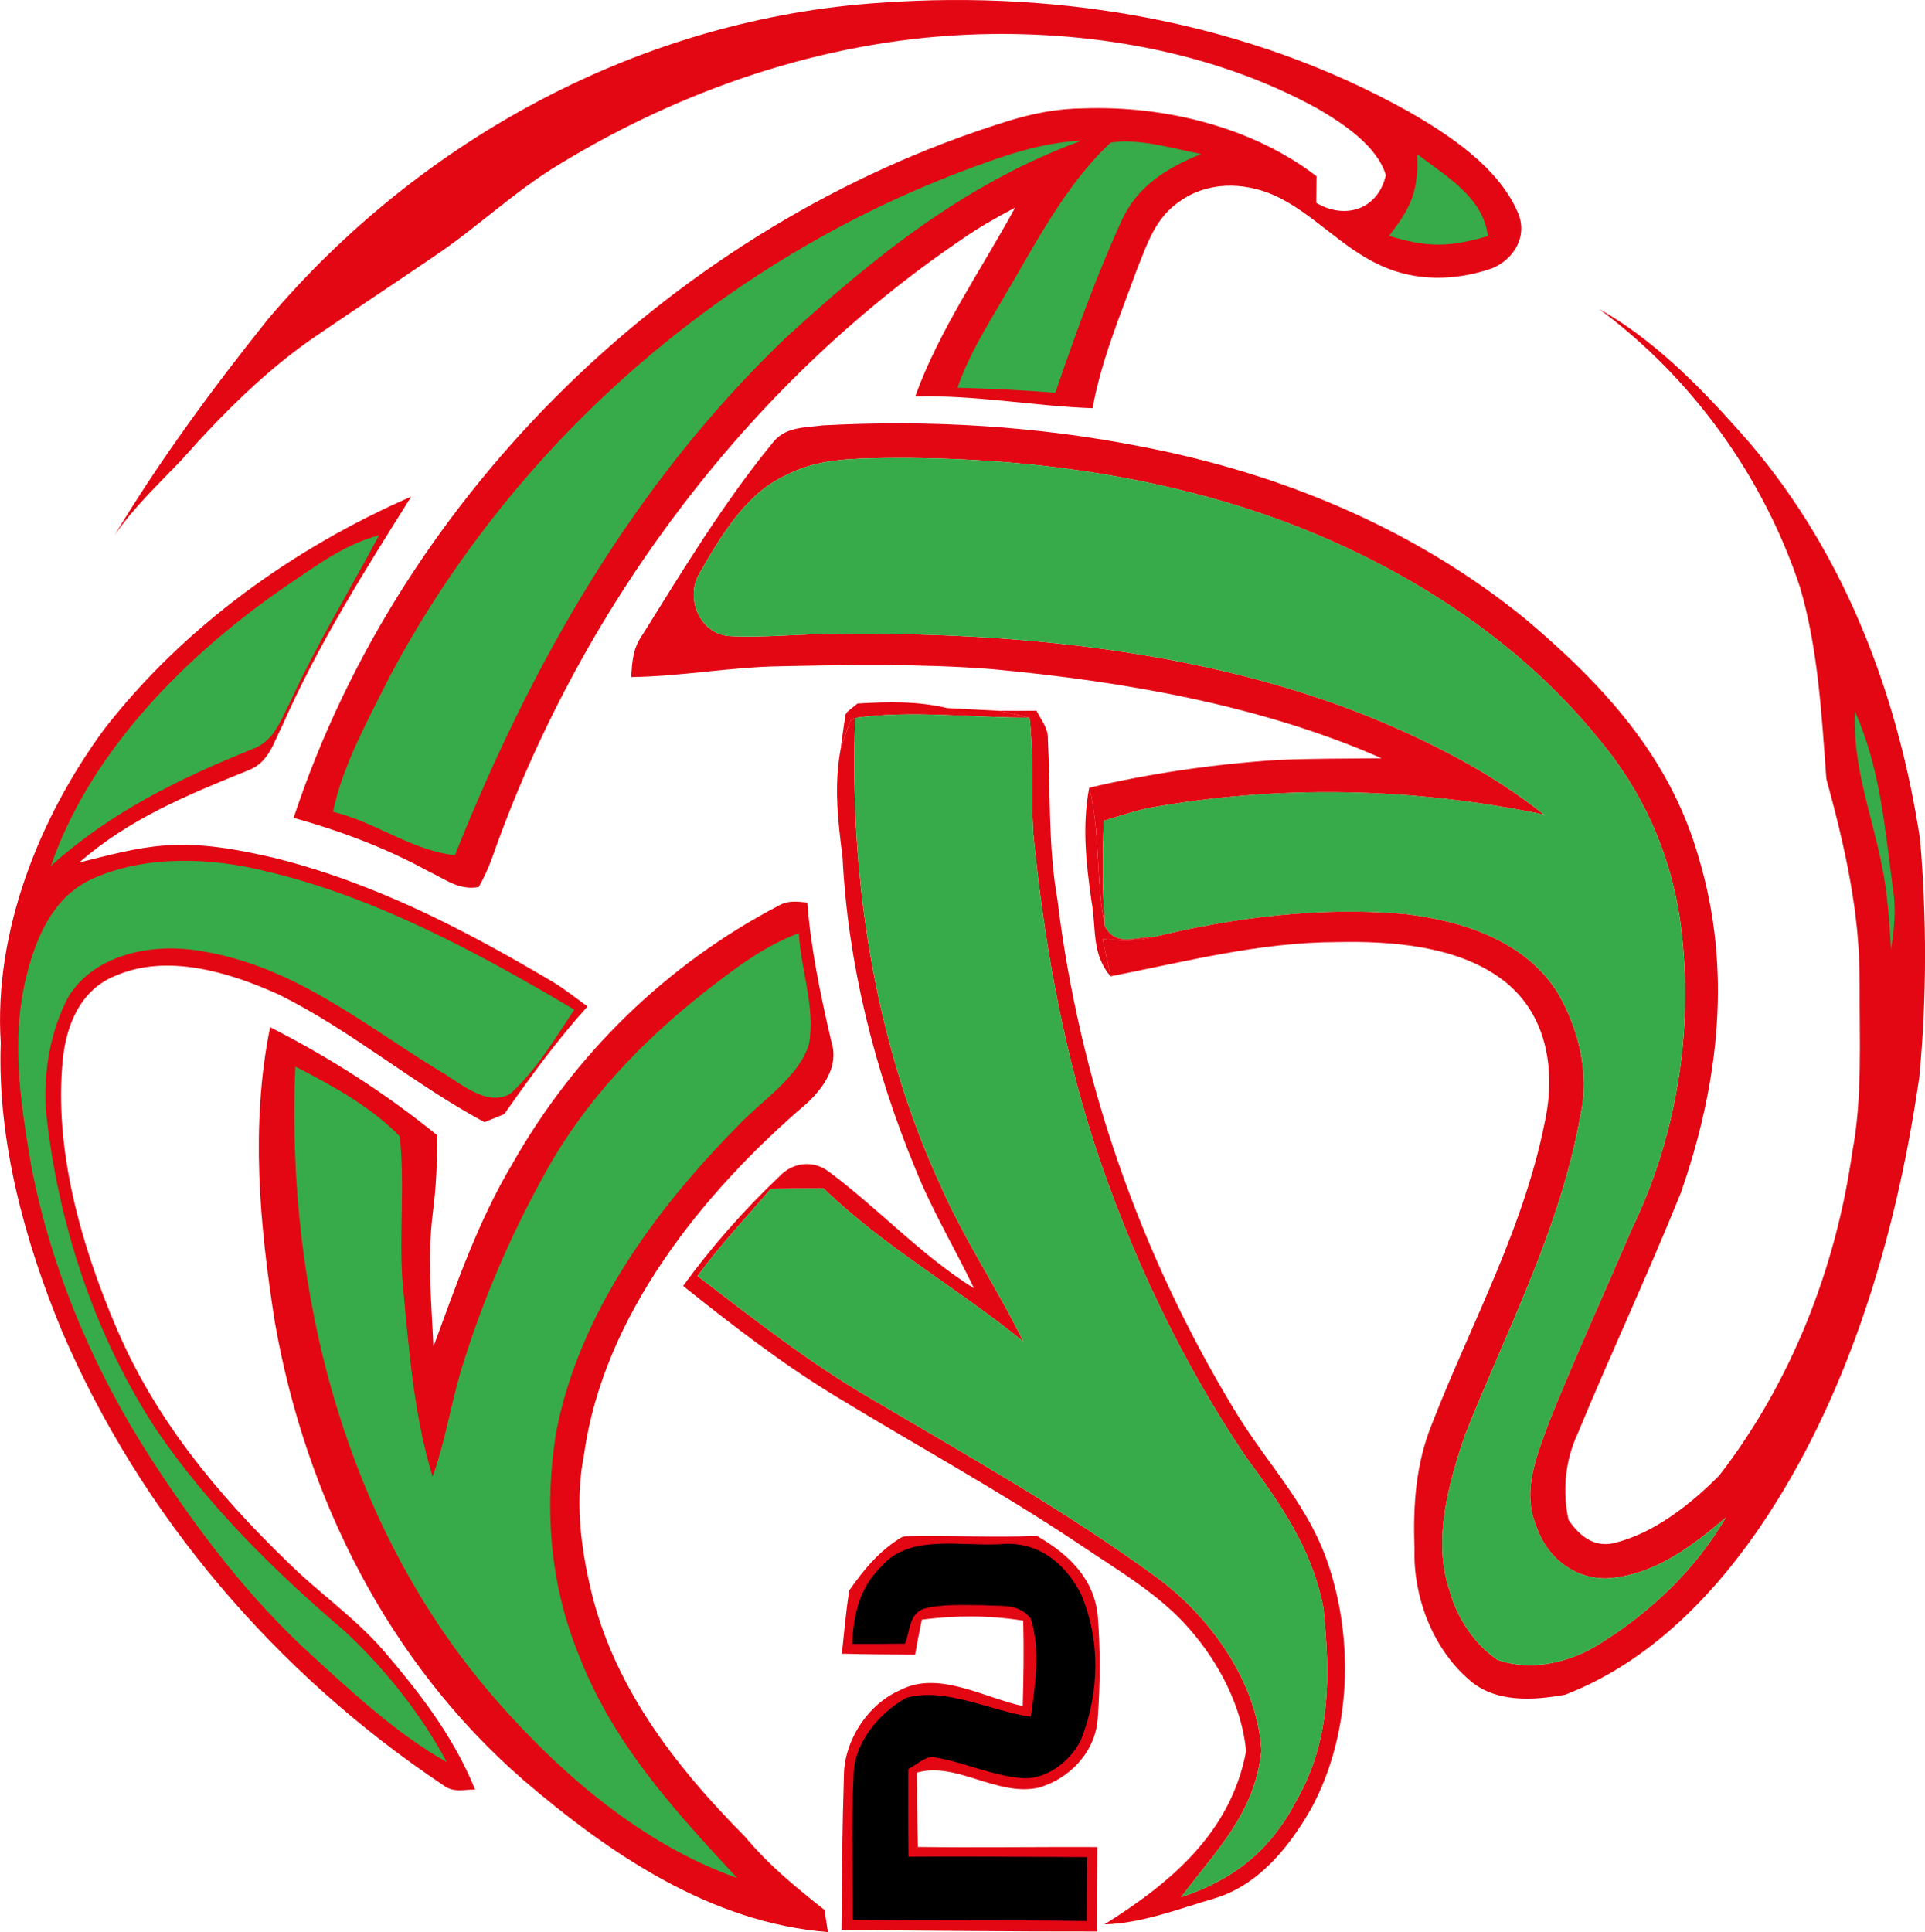
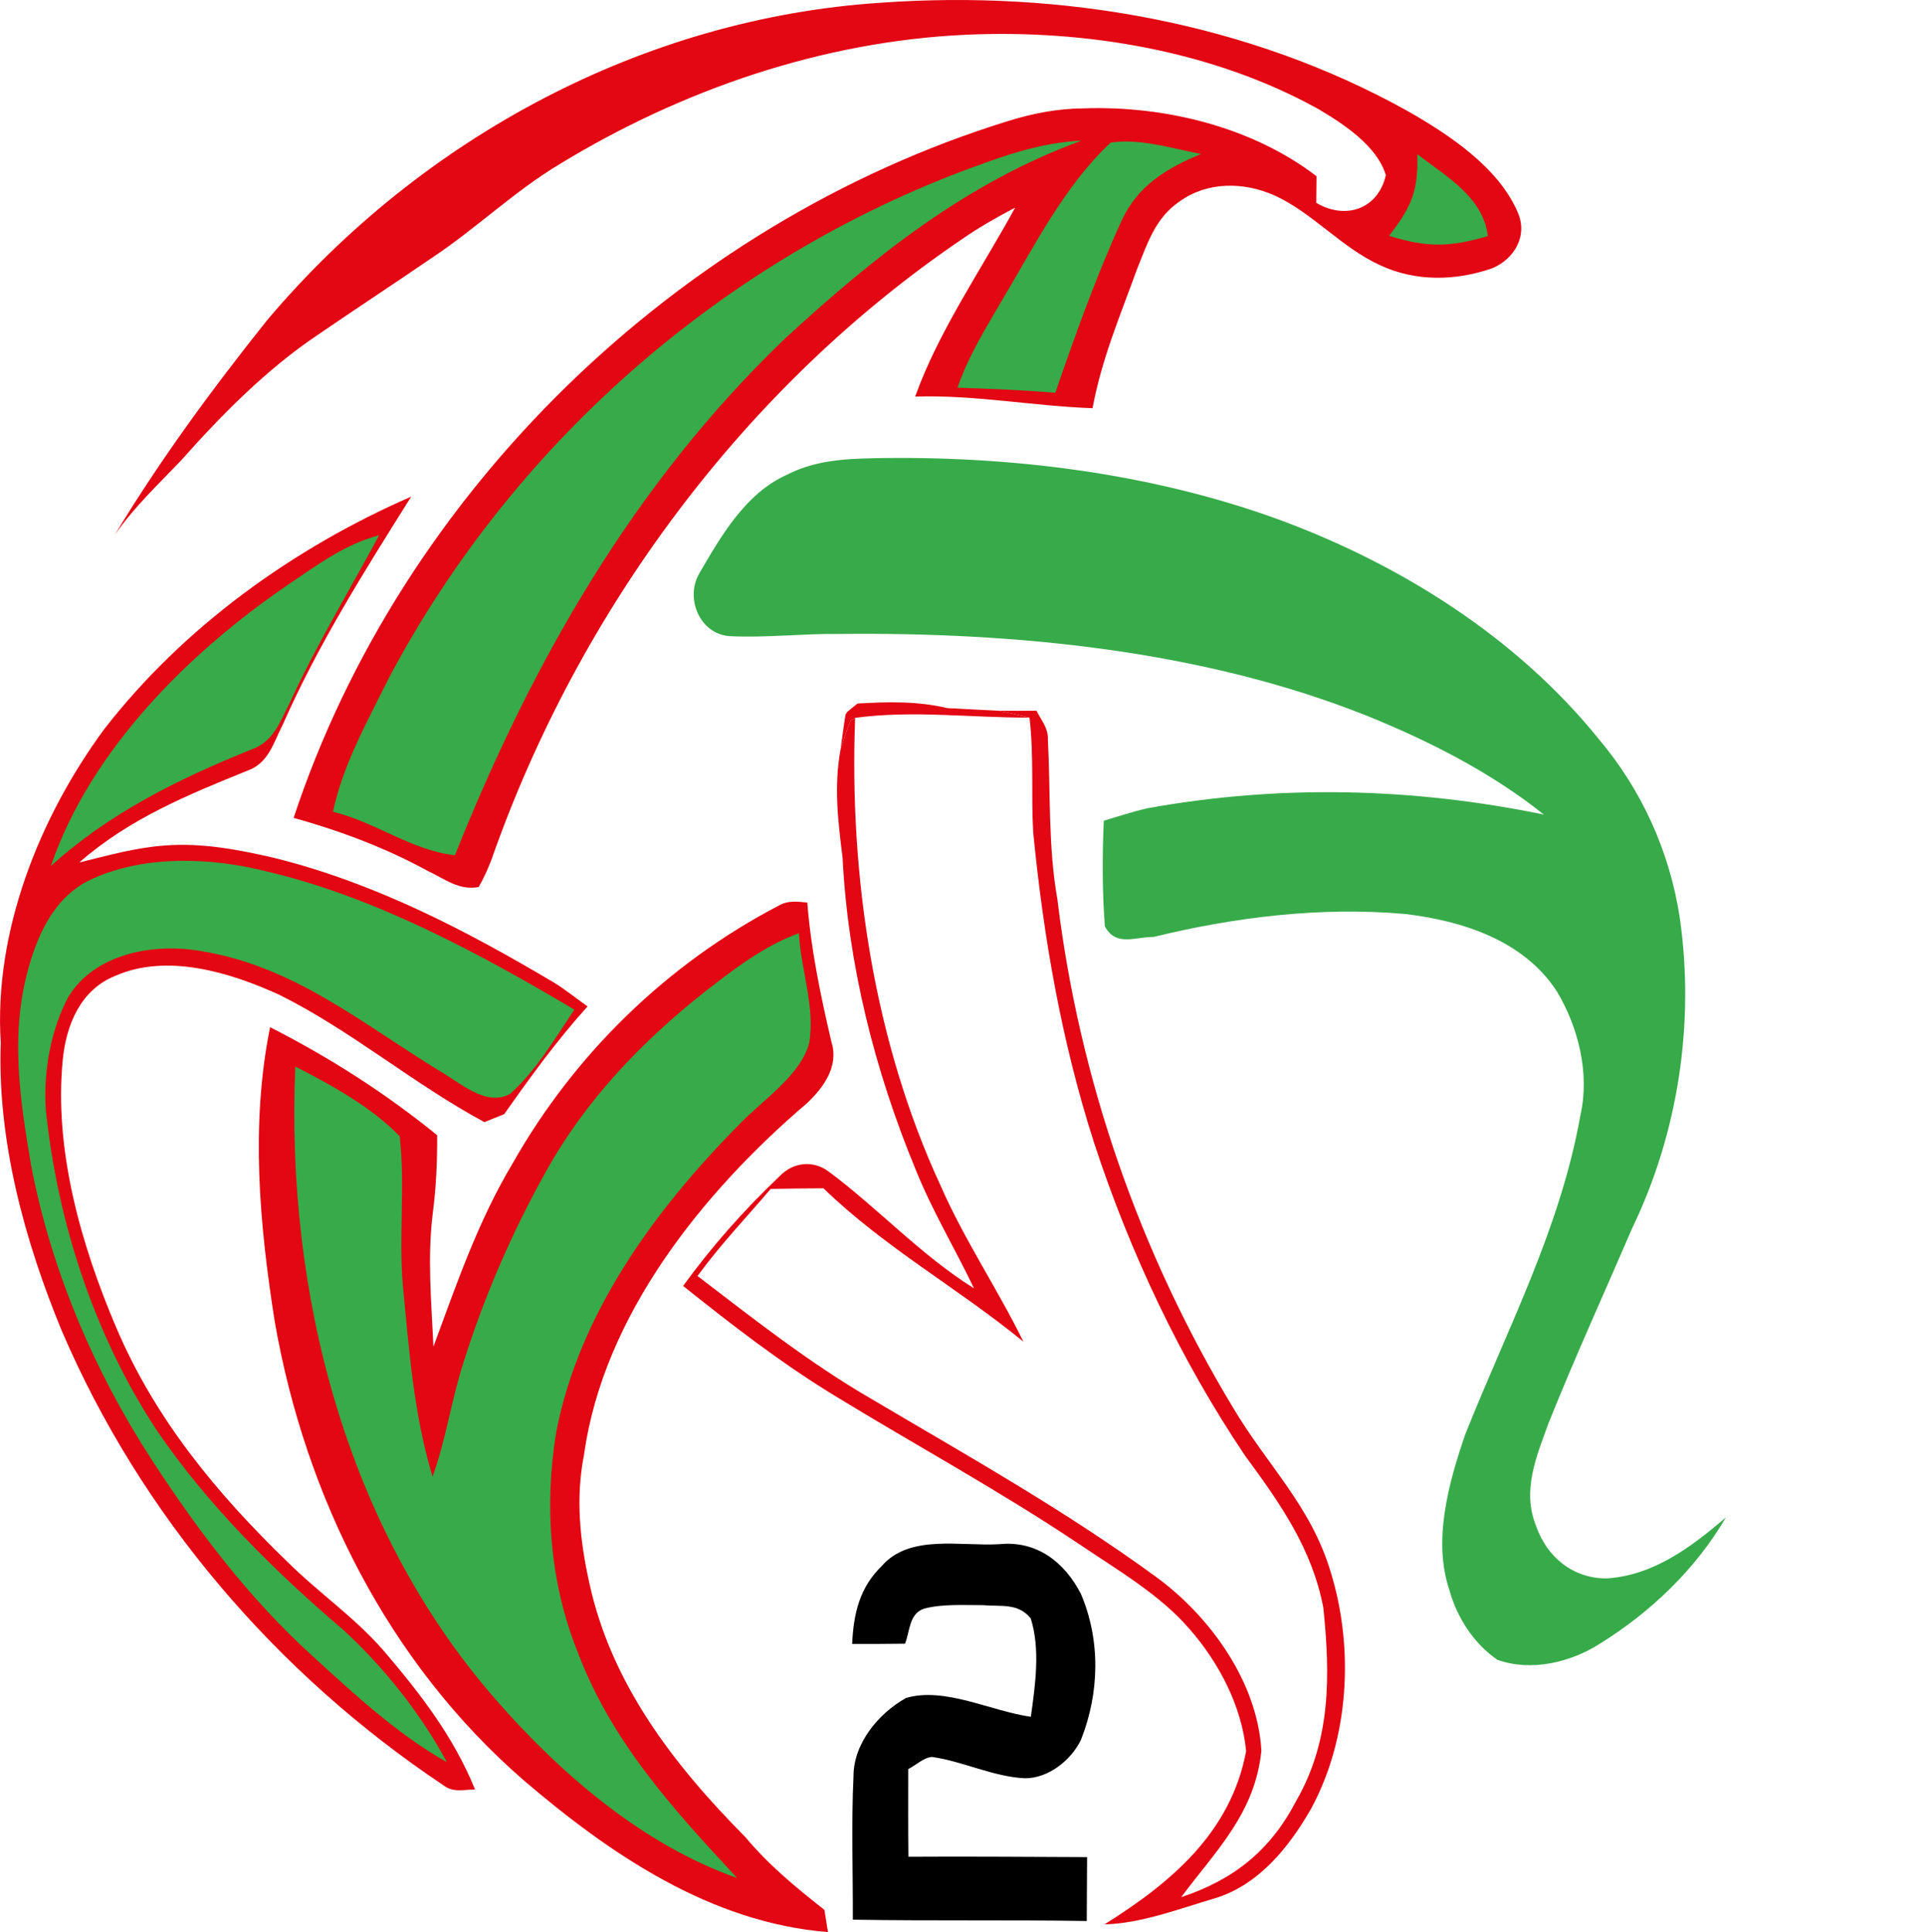
<svg xmlns="http://www.w3.org/2000/svg" version="1.1" viewBox="16.46 13.34 228.29 229.12">
  <path d="M 120.99 13.66 C 142.44 12.14 164.57 15.99 183.45 26.54 C 188.32 29.32 194.14 33.17 196.44 38.49 C 197.69 41.28 196.06 44.06 193.41 45.16 C 189.09 46.66 184.35 46.76 180.15 44.80 C 175.49 42.68 172.07 38.51 167.54 36.49 C 163.93 34.90 159.64 34.86 156.35 37.23 C 153.47 39.18 152.53 42.22 151.29 45.29 C 149.30 50.79 147.09 55.96 146.03 61.75 C 138.97 61.50 132.11 60.15 124.99 60.37 C 127.77 52.60 132.90 45.20 136.85 37.96 C 134.70 39.09 132.58 40.29 130.58 41.68 C 104.74 59.20 85.05 85.86 74.76 115.24 C 74.33 116.39 73.82 117.49 73.23 118.53 C 70.87 118.97 69.23 117.57 67.20 116.63 C 62.16 113.87 56.81 111.87 51.28 110.33 C 64.08 71.59 96.91 39.85 135.80 27.76 C 138.79 26.81 141.85 26.21 144.99 26.19 C 154.52 25.86 164.93 28.36 172.59 34.24 C 172.58 35.30 172.57 36.35 172.56 37.40 C 176.07 39.46 179.90 38.12 180.81 34.11 C 179.77 30.63 175.73 27.99 172.75 26.24 C 160.25 19.33 145.15 16.82 131.00 17.46 C 113.95 18.25 97.33 23.97 82.82 32.81 C 77.46 36.03 73.02 40.35 67.84 43.81 C 63.29 46.92 58.68 49.95 54.13 53.06 C 48.10 57.11 42.74 62.53 37.94 67.94 C 35.19 70.82 32.33 73.50 30.06 76.79 C 35.46 67.84 41.70 59.37 48.22 51.21 C 66.41 29.72 92.73 15.48 120.99 13.66 Z" fill="#e30613" />
  <path d="M 144.71 30.02 C 131.02 35.03 120.11 43.78 109.51 53.53 C 91.62 70.71 79.54 91.89 70.41 114.76 C 65.29 114.21 60.99 110.82 55.95 109.61 C 57.10 104.07 60.10 98.74 62.63 93.65 C 77.63 65.36 103.26 43.18 133.49 32.58 C 137.14 31.25 140.80 30.21 144.71 30.02 Z" fill="#37ab49" />
  <path d="M 148.18 30.25 C 151.62 29.72 155.52 30.96 158.90 31.60 C 154.86 33.26 151.41 35.33 149.50 39.45 C 146.46 46.09 143.99 53.02 141.61 59.92 C 137.75 59.60 133.88 59.44 130.01 59.32 C 131.25 55.69 133.22 52.50 135.14 49.21 C 138.96 42.82 142.69 35.34 148.18 30.25 Z" fill="#37ab49" />
  <path d="M 184.54 31.62 C 187.90 34.23 192.35 36.68 192.91 41.34 C 188.29 42.67 185.79 42.71 181.19 41.31 C 183.82 37.89 184.67 36.09 184.54 31.62 Z" fill="#37ab49" />
-   <path d="M 206.12 50.00 C 212.42 53.51 217.88 59.02 222.65 64.38 C 234.77 77.81 241.49 95.19 244.17 112.91 C 244.96 122.27 244.97 131.75 244.07 141.10 C 241.57 158.41 236.53 176.23 227.28 191.20 C 221.22 200.97 213.02 210.08 202.09 214.31 C 198.22 215.02 193.65 215.30 190.55 212.42 C 186.30 208.68 184.03 202.61 184.21 197.00 C 184.02 191.86 184.34 186.96 186.30 182.15 C 190.99 170.07 197.59 158.30 199.92 145.01 C 200.83 139.16 199.49 133.11 194.54 129.45 C 189.20 125.49 181.42 124.92 175.01 125.06 C 165.78 125.08 157.12 127.37 148.15 129.12 C 147.85 127.64 147.54 126.16 147.22 124.68 C 149.29 124.93 151.23 125.00 153.27 124.45 C 162.92 122.09 173.09 120.85 183.02 121.72 C 189.85 122.52 197.19 124.85 201.11 130.94 C 203.66 135.21 205.00 140.65 203.89 145.57 C 201.49 159.08 195.21 170.90 190.22 183.46 C 188.26 189.16 186.33 196.09 188.38 202.00 C 189.26 205.19 191.29 208.31 194.05 210.18 C 198.05 211.60 202.73 210.49 206.23 208.24 C 212.22 204.52 217.58 199.40 221.14 193.28 C 217.09 196.76 212.55 200.18 207.00 200.52 C 203.02 200.55 199.89 197.98 198.63 194.30 C 196.93 190.10 198.67 186.07 200.11 182.10 C 203.22 174.33 206.71 166.70 210.01 159.02 C 215.49 147.68 217.46 134.64 215.67 122.19 C 214.48 114.35 211.17 107.03 206.06 100.98 C 196.28 88.86 182.41 80.17 167.89 74.87 C 152.72 69.39 136.07 67.36 120.00 67.68 C 116.37 67.76 112.96 67.98 109.68 69.69 C 104.87 71.87 101.94 76.94 99.38 81.36 C 97.68 84.31 99.46 88.53 102.98 88.78 C 107.31 89.00 111.66 88.46 116.00 88.52 C 136.78 88.29 159.08 90.45 178.53 98.21 C 185.92 101.20 193.30 104.94 199.55 109.94 C 184.00 106.73 168.12 106.36 152.48 109.20 C 150.76 109.60 149.06 110.16 147.36 110.67 C 147.18 114.85 147.17 119.03 147.49 123.20 C 146.37 117.75 147.00 112.20 145.63 106.76 C 152.89 105.05 160.45 103.95 167.89 103.47 C 172.04 103.27 176.17 103.32 180.31 103.26 C 165.92 96.93 149.58 94.12 134.00 92.68 C 125.70 92.04 117.32 92.17 109.00 92.35 C 103.07 92.44 97.25 93.55 91.32 93.63 C 91.43 91.70 91.53 90.18 92.69 88.56 C 97.47 80.89 102.27 72.97 107.99 65.98 C 109.50 63.94 111.68 64.09 113.98 63.79 C 126.71 63.10 139.49 63.85 152.01 66.34 C 168.52 69.52 184.20 76.05 197.31 86.70 C 206.58 94.52 214.51 103.07 217.91 115.03 C 221.91 128.32 220.30 141.95 215.77 154.86 C 211.89 164.48 207.47 173.89 203.51 183.47 C 202.06 186.64 201.74 190.18 202.47 193.57 C 203.72 195.42 205.44 196.87 207.82 196.34 C 212.58 195.20 216.93 191.75 220.33 188.34 C 228.86 177.33 234.18 163.75 236.12 150.00 C 237.36 143.52 236.96 136.71 237.00 130.00 C 237.06 121.62 235.24 113.71 233.05 105.69 C 232.50 98.17 232.07 90.23 229.92 82.96 C 225.61 69.93 217.15 58.16 206.12 50.00 Z" fill="#e30613" />
  <path d="M 120.00 67.68 C 136.07 67.36 152.72 69.39 167.89 74.87 C 182.41 80.17 196.28 88.86 206.06 100.98 C 211.17 107.03 214.48 114.35 215.67 122.19 C 217.46 134.64 215.49 147.68 210.01 159.02 C 206.71 166.70 203.22 174.33 200.11 182.10 C 198.67 186.07 196.93 190.10 198.63 194.30 C 199.89 197.98 203.02 200.55 207.00 200.52 C 212.55 200.18 217.09 196.76 221.14 193.28 C 217.58 199.40 212.22 204.52 206.23 208.24 C 202.73 210.49 198.05 211.60 194.05 210.18 C 191.29 208.31 189.26 205.19 188.38 202.00 C 186.33 196.09 188.26 189.16 190.22 183.46 C 195.21 170.90 201.49 159.08 203.89 145.57 C 205.00 140.65 203.66 135.21 201.11 130.94 C 197.19 124.85 189.85 122.52 183.02 121.72 C 173.09 120.85 162.92 122.09 153.27 124.45 C 151.01 124.45 148.81 125.63 147.49 123.20 C 147.17 119.03 147.18 114.85 147.36 110.67 C 149.06 110.16 150.76 109.60 152.48 109.20 C 168.12 106.36 184.00 106.73 199.55 109.94 C 193.30 104.94 185.92 101.20 178.53 98.21 C 159.08 90.45 136.78 88.29 116.00 88.52 C 111.66 88.46 107.31 89.00 102.98 88.78 C 99.46 88.53 97.68 84.31 99.38 81.36 C 101.94 76.94 104.87 71.87 109.68 69.69 C 112.96 67.98 116.37 67.76 120.00 67.68 Z" fill="#37ab49" />
  <path d="M 65.23 72.23 C 59.69 81.05 54.21 89.73 49.98 99.30 C 48.88 101.44 48.33 103.80 45.86 104.71 C 38.67 107.62 31.78 110.44 25.86 115.62 C 29.27 114.79 32.46 113.87 35.98 113.61 C 40.34 113.26 44.71 114.09 48.95 115.07 C 60.89 118.03 71.67 123.64 82.17 129.87 C 83.54 130.72 84.82 131.75 86.14 132.69 C 82.52 136.70 79.36 141.05 76.26 145.46 C 75.47 145.77 74.69 146.09 73.91 146.41 C 65.51 141.90 58.09 135.53 49.56 131.30 C 43.74 128.65 36.26 126.35 30.09 129.08 C 26.02 130.73 24.32 134.86 23.91 138.96 C 22.83 149.68 26.09 161.04 30.27 170.83 C 34.87 181.62 42.14 190.42 50.49 198.50 C 54.22 202.21 58.45 205.07 61.92 209.05 C 66.28 214.15 70.26 219.29 72.80 225.56 C 71.38 225.55 70.24 225.97 69.01 225.03 C 49.25 211.83 33.17 193.07 23.80 171.19 C 19.39 160.54 16.13 148.60 16.55 137.00 C 15.71 123.86 21.11 110.28 28.81 99.82 C 38.20 87.71 51.24 78.33 65.23 72.23 Z" fill="#e30613" />
  <path d="M 61.42 76.81 C 57.88 83.44 54.00 89.76 50.86 96.61 C 49.61 98.98 48.97 101.28 46.20 102.25 C 37.61 105.72 29.42 109.76 22.49 116.04 C 27.20 102.28 38.85 90.71 50.65 82.66 C 54.10 80.33 57.31 77.91 61.42 76.81 Z" fill="#37ab49" />
  <path d="M 118.16 96.77 C 121.74 96.56 125.27 96.47 128.79 97.31 C 130.80 97.43 132.81 97.52 134.83 97.62 C 136.08 97.86 137.31 98.15 138.55 98.44 C 131.72 98.47 124.63 97.54 117.87 98.47 L 117.32 98.81 C 116.88 99.94 116.49 101.09 116.14 102.24 C 116.32 100.85 116.52 99.46 116.73 98.08 L 116.93 97.77 C 117.33 97.43 117.74 97.09 118.16 96.77 Z" fill="#e30613" />
  <path d="M 134.83 97.62 C 136.34 97.64 137.86 97.64 139.38 97.62 C 139.92 98.71 140.79 99.71 140.73 100.97 C 141.06 107.36 140.74 113.66 141.86 120.00 C 144.44 141.31 151.62 161.94 162.72 180.32 C 166.76 187.12 171.92 191.93 174.26 199.73 C 177.06 208.77 176.49 219.54 171.89 227.93 C 169.29 232.45 165.68 236.92 160.49 238.47 C 156.26 239.71 151.85 241.43 147.44 241.55 C 155.33 236.61 162.44 230.65 164.24 221.00 C 163.74 215.70 161.00 210.46 157.50 206.49 C 154.00 202.43 148.94 199.50 144.51 196.50 C 134.99 190.12 125.02 184.71 115.26 178.74 C 108.97 174.89 103.23 170.43 97.47 165.84 C 100.85 161.18 104.72 156.80 108.89 152.85 C 110.46 151.17 112.86 150.88 114.72 152.26 C 120.61 156.64 125.73 162.24 131.97 166.12 C 129.70 161.38 126.99 156.89 125.03 151.99 C 120.19 140.28 117.01 127.67 116.38 115.00 C 115.83 110.71 115.35 106.55 116.14 102.24 C 116.49 101.09 116.88 99.94 117.32 98.81 L 117.87 98.47 C 117.16 117.18 120.10 136.85 128.00 153.93 C 130.82 160.37 134.74 166.15 137.83 172.45 C 130.12 166.13 121.35 161.28 114.12 154.26 C 112.03 154.27 109.95 154.29 107.86 154.33 C 104.93 157.76 101.84 161.01 99.18 164.66 C 105.89 169.79 112.44 174.96 119.76 179.21 C 131.29 186.03 142.73 192.43 153.60 200.37 C 159.99 205.04 165.61 212.86 166.05 220.96 C 165.29 228.38 160.73 232.71 156.54 238.32 C 162.77 236.26 167.13 232.77 170.17 226.92 C 174.32 219.72 174.22 212.03 173.40 204.01 C 172.05 196.95 168.26 191.61 164.11 185.96 C 156.46 174.59 150.48 161.90 146.22 148.90 C 142.36 136.89 140.21 124.56 138.99 112.03 C 138.73 107.49 139.09 102.97 138.55 98.44 C 137.31 98.15 136.08 97.86 134.83 97.62 Z" fill="#e30613" />
-   <path d="M 236.44 97.69 C 239.51 104.64 239.99 111.60 240.99 119.01 C 241.34 121.35 241.08 123.63 240.73 125.95 C 240.51 122.53 240.31 119.17 239.60 115.81 C 238.36 109.61 236.15 104.15 236.44 97.69 Z" fill="#37ab49" />
-   <path d="M 117.87 98.47 C 124.63 97.54 131.72 98.47 138.55 98.44 C 139.09 102.97 138.73 107.49 138.99 112.03 C 140.21 124.56 142.36 136.89 146.22 148.90 C 150.48 161.90 156.46 174.59 164.11 185.96 C 168.26 191.61 172.05 196.95 173.40 204.01 C 174.22 212.03 174.32 219.72 170.17 226.92 C 167.13 232.77 162.77 236.26 156.54 238.32 C 160.73 232.71 165.29 228.38 166.05 220.96 C 165.61 212.86 159.99 205.04 153.60 200.37 C 142.73 192.43 131.29 186.03 119.76 179.21 C 112.44 174.96 105.89 169.79 99.18 164.66 C 101.84 161.01 104.93 157.76 107.86 154.33 C 109.95 154.29 112.03 154.27 114.12 154.26 C 121.35 161.28 130.12 166.13 137.83 172.45 C 134.74 166.15 130.82 160.37 128.00 153.93 C 120.10 136.85 117.16 117.18 117.87 98.47 Z" fill="#37ab49" />
-   <path d="M 145.63 106.76 C 147.00 112.20 146.37 117.75 147.49 123.20 C 148.81 125.63 151.01 124.45 153.27 124.45 C 151.23 125.00 149.29 124.93 147.22 124.68 C 147.54 126.16 147.85 127.64 148.15 129.12 C 145.85 126.34 146.51 123.46 145.89 120.12 C 145.25 115.61 144.78 111.29 145.63 106.76 Z" fill="#e30613" />
  <path d="M 48.08 116.68 C 60.89 119.68 73.31 126.39 84.57 133.07 C 82.29 136.48 80.03 140.31 76.96 143.06 C 74.12 144.64 71.01 141.72 68.62 140.36 C 59.19 134.59 51.24 127.82 40.02 126.08 C 34.52 125.19 27.69 126.45 24.57 131.55 C 22.44 135.53 21.58 140.55 21.90 145.03 C 23.30 158.36 27.66 171.73 35.05 182.96 C 41.12 191.88 49.11 199.76 57.29 206.73 C 62.04 211.12 66.40 216.61 69.46 222.32 C 63.55 218.97 58.39 214.18 53.40 209.61 C 45.96 202.83 39.98 194.93 34.50 186.52 C 27.62 175.94 22.53 163.96 20.15 151.55 C 18.80 143.58 17.62 135.86 19.90 127.92 C 21.11 123.66 23.19 119.44 27.45 117.54 C 33.71 114.72 41.53 115.01 48.08 116.68 Z" fill="#37ab49" />
  <path d="M 112.20 120.37 C 112.63 125.98 113.79 131.43 115.06 136.90 C 115.97 139.75 114.16 142.28 112.18 144.15 C 99.85 154.67 88.03 169.30 85.73 185.81 C 84.71 190.93 85.22 195.97 86.34 201.01 C 88.93 213.01 96.36 222.63 104.83 231.17 C 107.65 234.55 110.81 237.13 114.23 239.83 L 114.65 242.46 C 100.77 241.37 88.81 233.23 78.54 224.44 C 62.53 210.54 52.70 190.90 49.06 170.18 C 47.23 158.62 46.15 146.73 48.49 135.15 C 55.53 138.74 62.17 142.97 68.30 147.96 C 68.32 151.06 68.19 154.09 67.79 157.16 C 67.12 162.51 67.62 167.70 67.86 173.04 C 70.62 165.57 73.15 158.16 77.26 151.29 C 84.61 138.32 95.58 127.64 108.80 120.74 C 109.93 120.09 110.97 120.26 112.20 120.37 Z" fill="#e30613" />
  <path d="M 111.20 124.00 C 111.42 128.29 113.18 132.87 112.41 137.10 C 111.28 141.06 106.65 143.95 103.91 146.91 C 94.07 156.88 85.12 169.16 82.42 183.18 C 81.00 191.88 81.64 200.88 84.91 209.11 C 88.96 219.87 96.20 227.78 103.88 236.05 C 92.69 232.11 82.88 223.65 75.19 214.82 C 57.39 194.40 50.33 166.47 51.48 139.82 C 55.78 142.02 60.49 144.60 63.86 148.09 C 64.53 153.95 63.73 159.93 64.24 165.82 C 64.98 173.49 65.52 181.04 67.76 188.46 C 69.37 184.00 69.99 179.31 71.46 174.81 C 73.91 167.01 77.23 159.39 81.22 152.25 C 85.87 143.86 92.51 136.91 100.00 130.99 C 103.52 128.26 106.96 125.57 111.20 124.00 Z" fill="#37ab49" />
-   <path d="M 123.35 195.66 L 123.66 195.54 C 128.92 195.42 134.18 195.68 139.44 195.49 C 143.14 197.60 146.22 200.52 146.65 204.98 C 146.96 208.89 146.94 213.10 146.65 217.01 C 146.43 221.02 143.33 224.34 139.53 225.36 C 134.59 226.36 129.85 222.22 125.20 223.55 C 125.22 226.49 125.24 229.43 125.31 232.37 C 132.41 232.46 139.51 232.35 146.61 232.38 C 146.59 235.71 146.59 239.05 146.57 242.39 C 136.46 242.41 126.36 242.27 116.25 242.23 C 116.29 236.15 116.35 230.07 116.54 224.00 C 116.54 219.76 119.40 215.37 123.32 213.72 C 127.81 211.43 133.21 214.70 137.75 215.66 C 137.85 212.28 137.90 208.90 137.81 205.53 C 133.78 204.89 129.82 204.89 125.78 205.41 C 125.49 206.79 125.23 208.17 124.98 209.56 C 122.08 209.55 119.19 209.52 116.30 209.45 C 116.57 206.94 116.78 204.41 117.18 201.93 C 118.90 199.48 120.75 197.22 123.35 195.66 Z" fill="#e30613" />
  <path d="M 135.00 196.46 C 139.43 196.02 142.70 198.59 144.64 202.34 C 147.00 207.86 146.85 214.13 144.65 219.67 C 143.48 222.09 140.77 224.24 138.01 224.22 C 134.29 224.06 130.61 222.19 126.97 221.69 C 126.00 221.77 125.04 222.70 124.17 223.13 C 124.17 226.60 124.15 230.06 124.19 233.53 C 131.25 233.48 138.31 233.55 145.38 233.57 C 145.37 236.10 145.36 238.62 145.34 241.15 C 136.10 241.00 126.85 241.15 117.60 240.99 C 117.62 235.33 117.41 229.64 117.68 223.99 C 117.67 220.09 120.65 216.52 123.91 214.70 C 128.50 213.35 133.99 216.27 138.71 216.93 C 139.23 213.21 139.86 208.89 138.69 205.25 C 137.16 203.39 135.15 203.89 133.00 203.69 C 130.72 203.70 128.28 203.53 126.06 204.10 C 124.25 204.71 124.39 206.74 123.79 208.26 C 121.70 208.29 119.61 208.29 117.52 208.29 C 117.68 204.72 118.39 201.60 121.04 199.04 C 124.35 195.23 130.42 196.74 135.00 196.46 Z" fill="#000000" />
</svg>